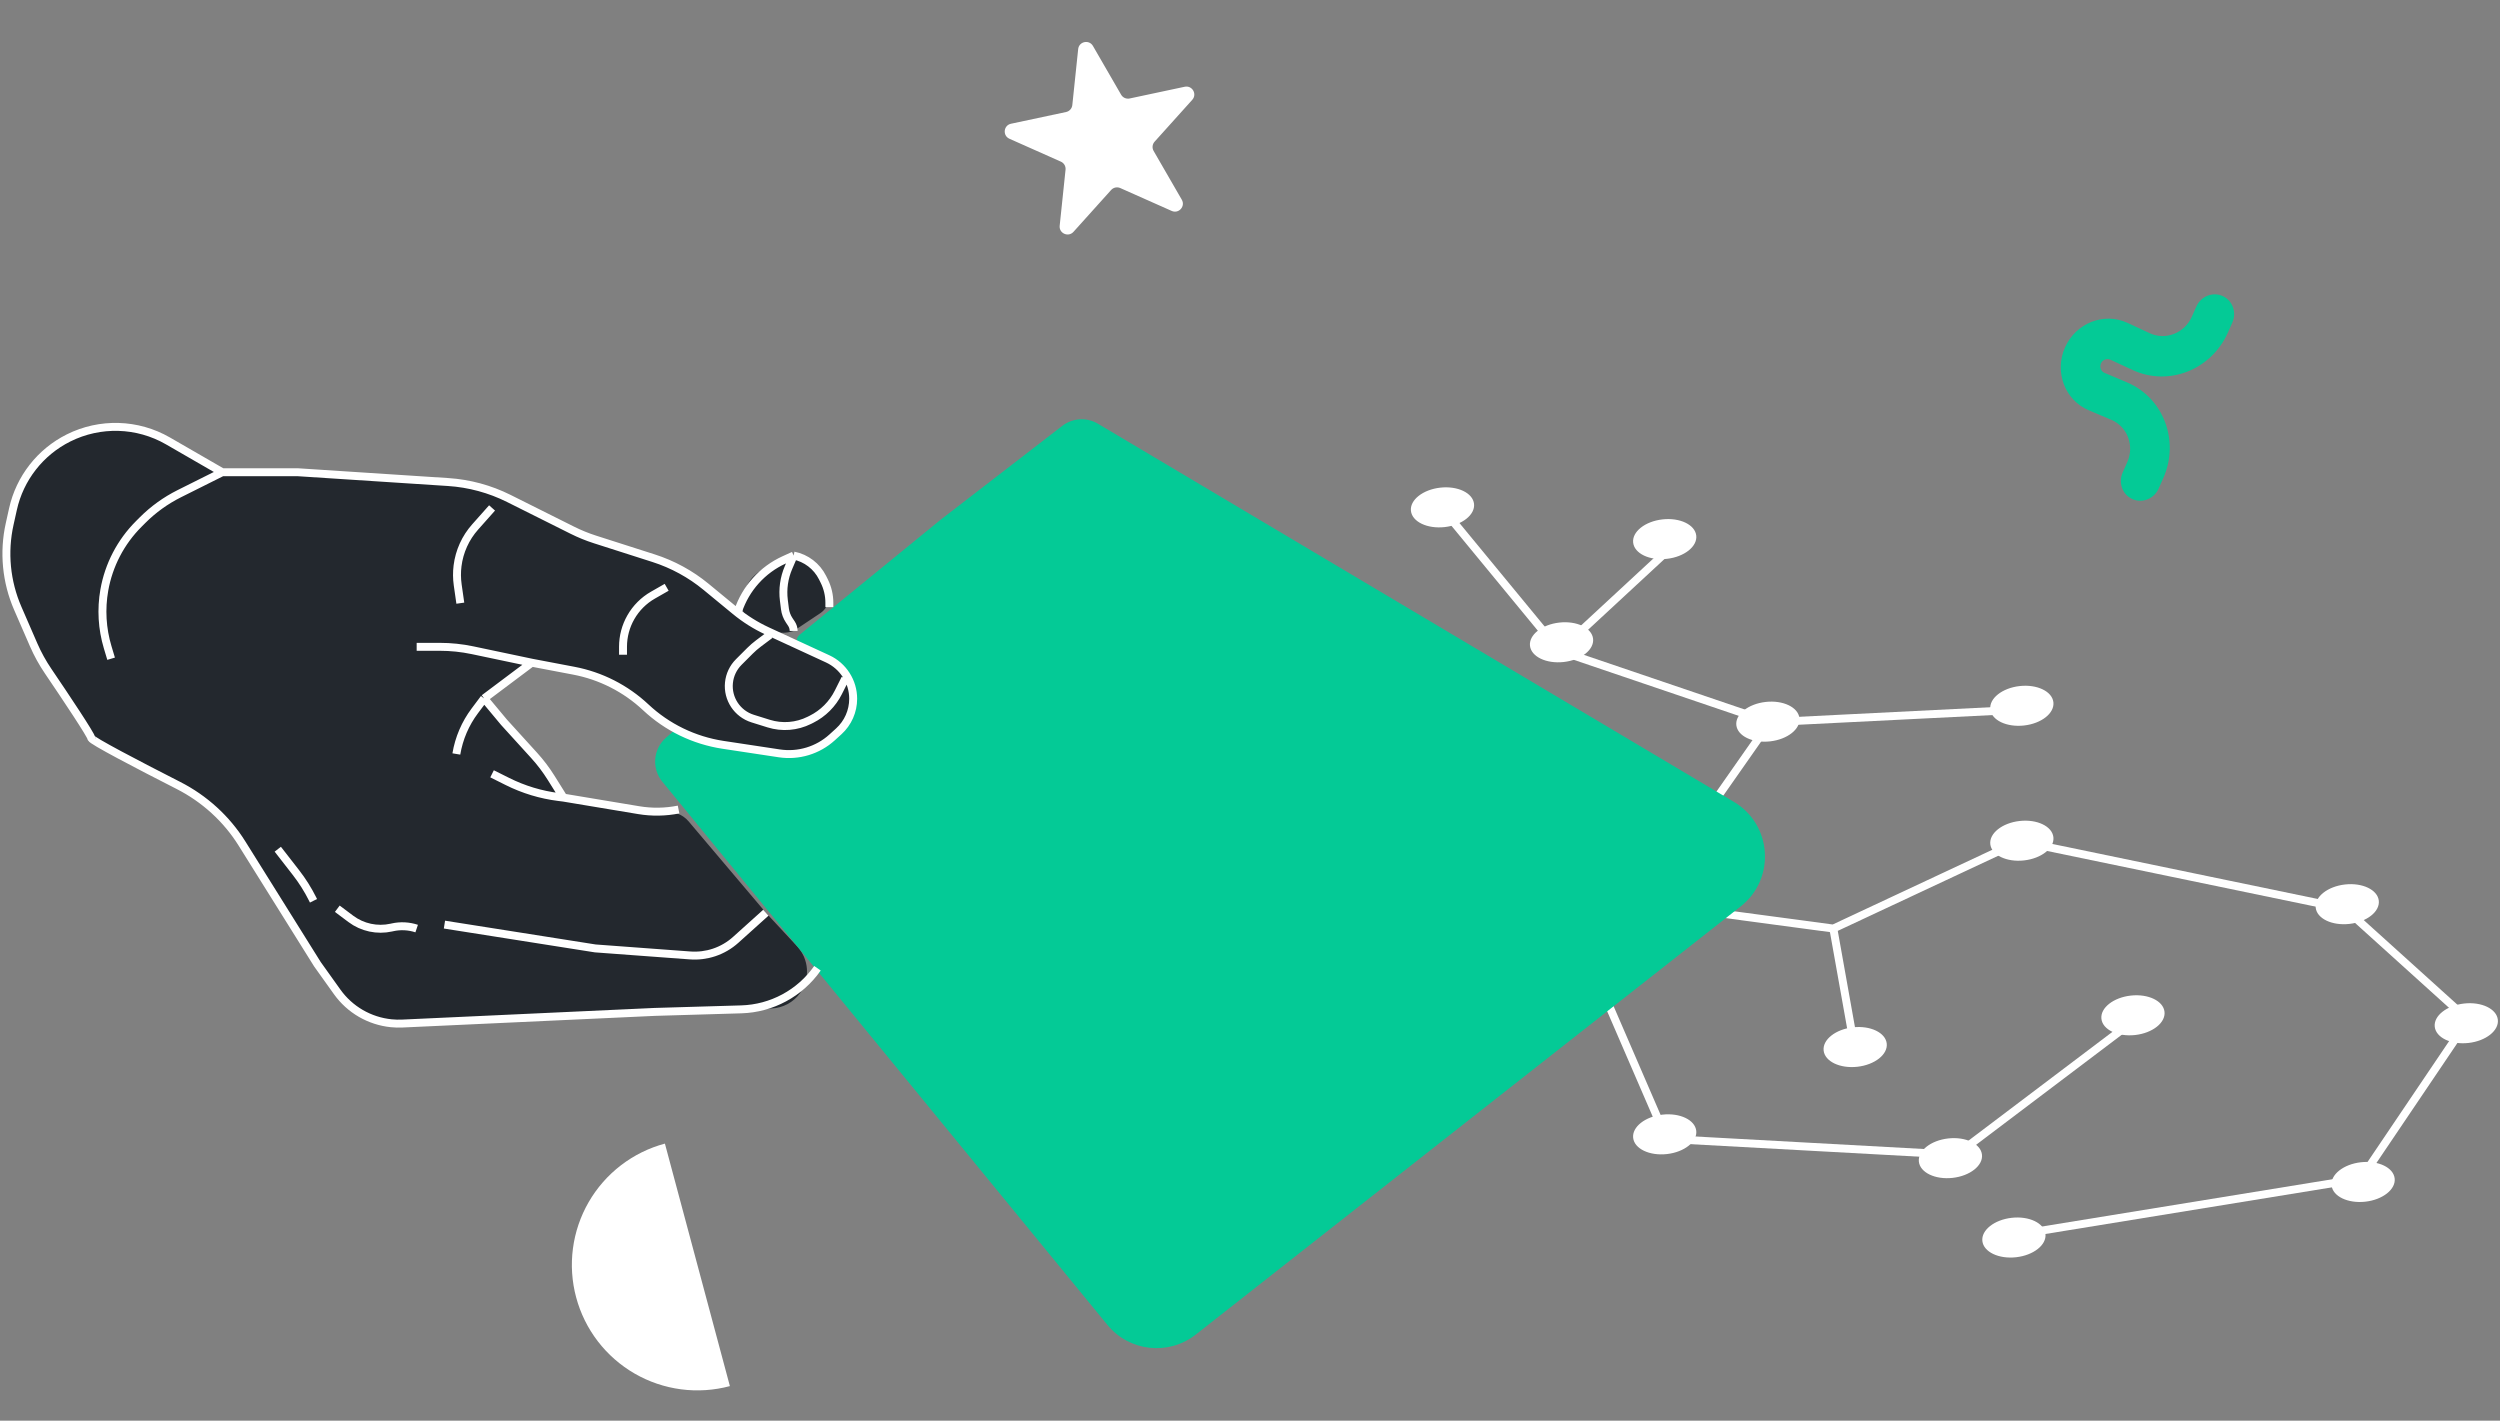
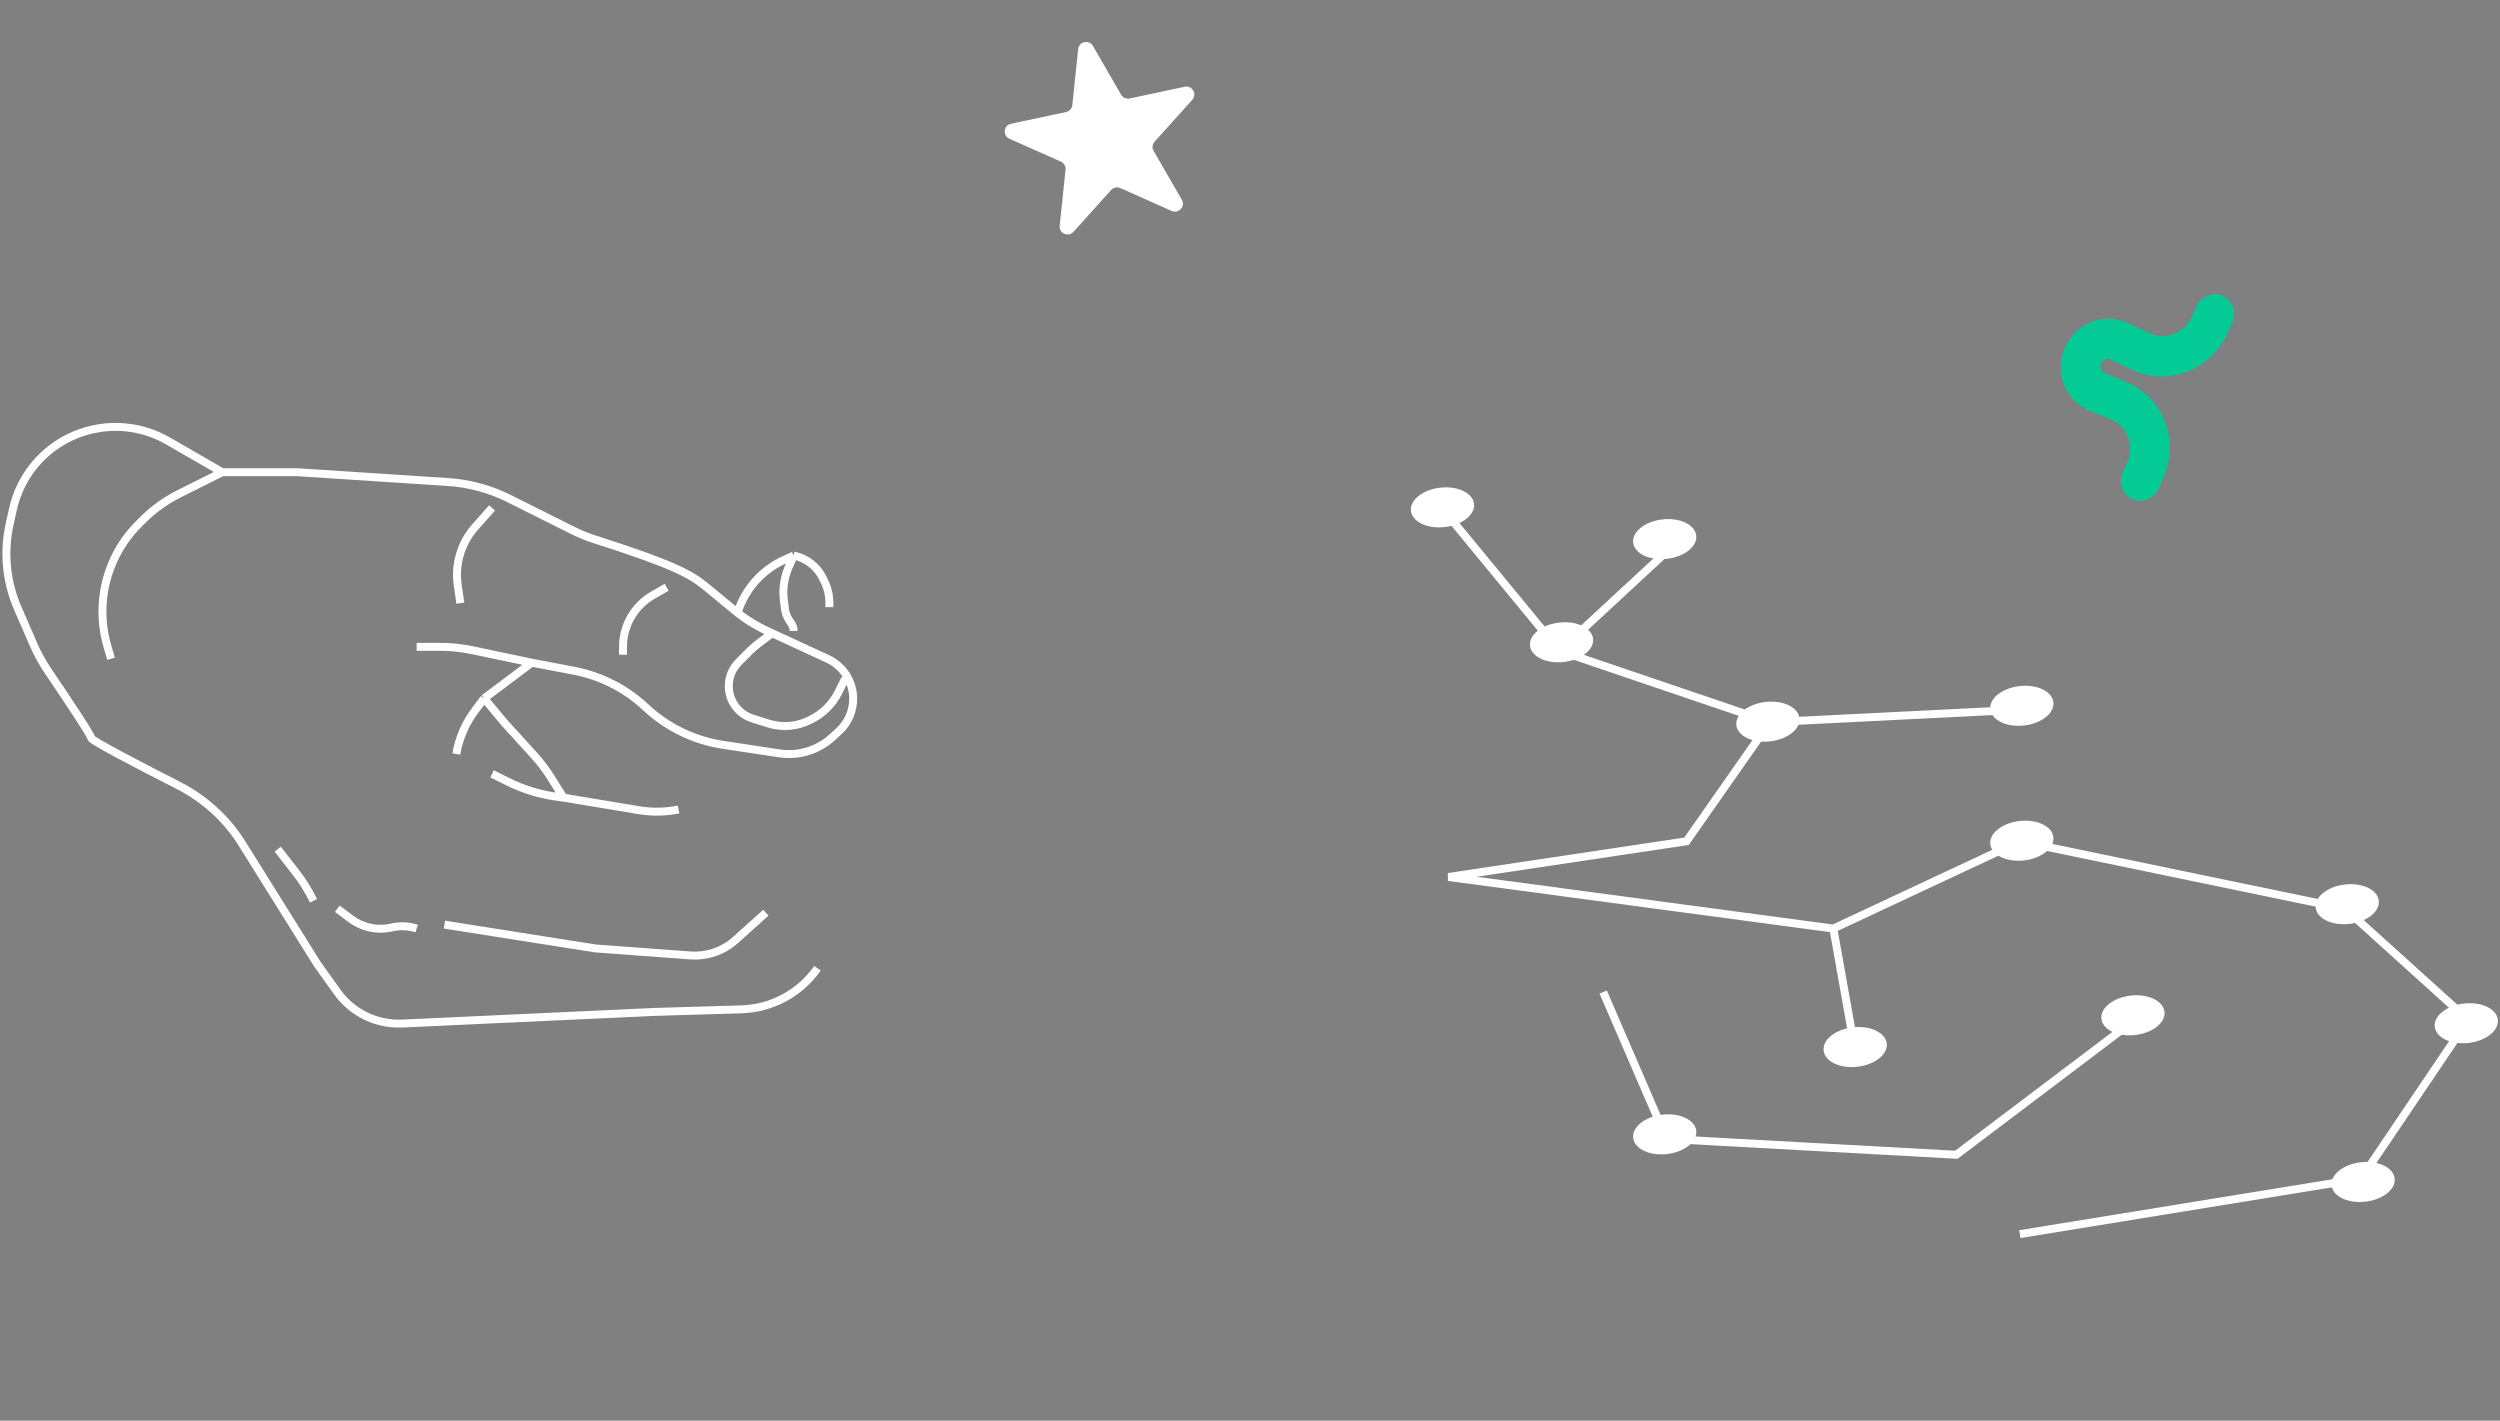
<svg xmlns="http://www.w3.org/2000/svg" width="315" height="179" viewBox="0 0 315 179" fill="none">
  <rect x="0" y="0" width="315" height="179" fill="#808080" stroke="none" />
  <path d="M231 117L254.5 106L295.5 114.5L311 128.5L297.5 148.5L254.5 155.5M231 117L233.5 131M231 117L182.5 110.5L212.5 106L223 91M223 91L253 89.5M223 91L196.5 82M196.5 82L210 69.5M196.5 82L182.5 65M202 125L210 143.5L246.5 145.5L269 128.5" stroke="white" />
-   <path d="M1.218 66.02L1.634 64.149C2.498 60.259 5.07 56.965 8.634 55.183C12.609 53.196 17.316 53.336 21.165 55.557L28 59.5H37.5L56.47 60.737C59.13 60.911 61.728 61.614 64.112 62.806L72.12 66.81C73.039 67.269 73.991 67.657 74.969 67.97L82.344 70.33C84.759 71.103 87.005 72.328 88.963 73.94L94.5 78.5C93.581 77.581 93.26 76.221 93.671 74.987L93.879 74.362C94.275 73.174 95.147 72.206 96.286 71.688L100 70C101.577 70.316 102.921 71.341 103.64 72.78L104.226 73.953C104.406 74.312 104.5 74.71 104.5 75.112C104.5 75.979 104.067 76.789 103.345 77.27L100 79.5C99.029 79.823 97.977 79.804 97.019 79.445L94.5 78.5L104.279 83.013C106.243 83.92 107.5 85.885 107.5 88.047C107.5 89.609 106.841 91.099 105.685 92.15L104.85 92.909C103.047 94.548 100.601 95.288 98.192 94.923L91.107 93.85C87.455 93.296 84.057 91.647 81.363 89.121C78.84 86.756 75.696 85.156 72.299 84.509L67 83.5L61 88L63.5 91L67.291 95.17C68.096 96.055 68.819 97.01 69.452 98.024L71 100.5L82.404 102.401C82.798 102.466 83.201 102.46 83.593 102.381C84.769 102.146 85.981 102.569 86.757 103.485L96.5 115L100.439 119.242C101.933 120.851 102.101 123.285 100.841 125.084C99.997 126.289 98.633 127.025 97.162 127.069L82.5 127.5L50.697 128.968C50.233 128.989 49.768 128.977 49.306 128.931C46.569 128.657 44.083 127.217 42.485 124.979L40 121.5L30.483 106.272C28.532 103.151 25.756 100.635 22.477 98.964C17.295 96.324 11.5 93.295 11.5 93C11.5 92.659 8.344 87.922 6.072 84.573C5.36 83.525 4.746 82.415 4.24 81.253L2.238 76.648C0.784 73.302 0.426 69.582 1.218 66.02Z" fill="#23282E" />
  <path d="M135.85 6.185C135.951 5.221 137.226 4.95 137.711 5.789L141.26 11.931C141.477 12.306 141.91 12.499 142.334 12.409L149.273 10.931C150.22 10.73 150.872 11.858 150.224 12.578L145.479 17.852C145.19 18.174 145.14 18.646 145.357 19.021L148.906 25.163C149.391 26.002 148.519 26.971 147.634 26.577L141.152 23.694C140.756 23.518 140.292 23.617 140.002 23.939L135.258 29.212C134.61 29.933 133.419 29.403 133.52 28.439L134.259 21.384C134.304 20.953 134.066 20.542 133.67 20.366L127.189 17.483C126.304 17.09 126.439 15.793 127.387 15.591L134.325 14.114C134.749 14.024 135.066 13.671 135.112 13.24L135.85 6.185Z" fill="white" />
-   <path d="M83.778 144.094C81.772 144.631 79.891 145.559 78.243 146.823C76.595 148.088 75.212 149.664 74.174 151.463C73.135 153.262 72.461 155.248 72.19 157.307C71.919 159.367 72.056 161.459 72.594 163.465C73.131 165.472 74.059 167.353 75.323 169.001C76.588 170.648 78.165 172.031 79.963 173.07C81.762 174.108 83.748 174.782 85.807 175.053C87.867 175.325 89.959 175.187 91.966 174.65L87.872 159.372L83.778 144.094Z" fill="white" />
-   <path d="M87.84 93.136L85 92L83.914 92.95C82.29 94.371 82.086 96.826 83.454 98.495L139.532 166.937C142.292 170.305 147.239 170.848 150.663 168.158L219.329 114.206C223.747 110.735 223.304 103.911 218.475 101.039L138.336 53.389C136.926 52.55 135.147 52.658 133.848 53.66L118.5 65.5L100.725 80.001C100.194 80.434 100.349 81.283 101 81.5L103.636 82.554C105.15 83.16 106.361 84.342 107.003 85.84L107.08 86.02C107.357 86.666 107.5 87.363 107.5 88.067C107.5 89.608 106.815 91.071 105.631 92.058L105.002 92.582C104.668 92.86 104.309 93.106 103.929 93.317L103.525 93.542C101.239 94.811 98.598 95.29 96.012 94.902L92.301 94.345C90.772 94.116 89.275 93.71 87.84 93.136Z" fill="#04CA96" />
-   <path d="M28 59.5L21.165 55.557C17.316 53.336 12.609 53.196 8.634 55.183V55.183C5.07 56.965 2.498 60.259 1.634 64.149L1.218 66.02C0.426 69.582 0.784 73.302 2.238 76.648L4.24 81.253C4.746 82.415 5.36 83.525 6.072 84.573C8.344 87.922 11.5 92.659 11.5 93C11.5 93.295 17.295 96.324 22.477 98.964C25.756 100.635 28.532 103.151 30.483 106.272L40 121.5L42.485 124.979C44.083 127.217 46.569 128.657 49.306 128.931V128.931C49.768 128.977 50.233 128.989 50.697 128.968L82.5 127.5L93.399 127.179C97.238 127.067 100.798 125.146 103 122V122M28 59.5H37.5L56.47 60.737C59.13 60.911 61.728 61.614 64.112 62.806L72.12 66.81C73.039 67.269 73.991 67.657 74.969 67.97L82.344 70.33C84.759 71.103 87.005 72.328 88.963 73.94L92.646 76.973C93.877 77.987 95.233 78.838 96.681 79.507L104.279 83.013C106.243 83.92 107.5 85.885 107.5 88.047V88.047C107.5 89.609 106.841 91.099 105.685 92.15L104.85 92.909C103.047 94.548 100.601 95.288 98.192 94.923L91.107 93.85C87.455 93.296 84.057 91.647 81.363 89.121V89.121C78.84 86.756 75.696 85.156 72.299 84.509L67 83.5M28 59.5L22.579 62.21C20.871 63.065 19.311 64.189 17.961 65.539L17.482 66.019C15.216 68.284 13.701 71.193 13.144 74.349V74.349C12.721 76.749 12.865 79.216 13.565 81.551L14 83M67 83.5L61 88M67 83.5L59.538 81.929C58.183 81.644 56.802 81.5 55.418 81.5H52.5M61 88L63.5 91L67.291 95.17C68.096 96.055 68.819 97.01 69.452 98.024L71 100.5M61 88L59.825 89.567C58.626 91.165 57.828 93.029 57.5 95V95M71 100.5L80.485 102.081C82.148 102.358 83.847 102.331 85.5 102V102M71 100.5L70.399 100.425C68.15 100.144 65.964 99.482 63.936 98.468L62 97.5M56 116.5L75 119.5L86.954 120.385C87.975 120.461 89 120.333 89.971 120.01V120.01C90.979 119.674 91.908 119.133 92.698 118.422L96.5 115M35 107L37.284 109.937C38.093 110.976 38.797 112.093 39.386 113.271L39.5 113.5M42.5 114.5L44.198 115.774C45.659 116.869 47.526 117.272 49.309 116.876L49.456 116.843C50.467 116.619 51.519 116.673 52.5 117V117M106.5 85.5L105.631 87.237C104.897 88.706 103.706 89.897 102.237 90.631L101.981 90.759C100.389 91.555 98.551 91.703 96.852 91.172L94.835 90.542C92.893 89.935 91.645 88.047 91.848 86.023V86.023C91.946 85.038 92.382 84.118 93.082 83.418L94.502 81.998C94.834 81.666 95.188 81.359 95.564 81.077L97 80M84 74L82.273 74.987C81.112 75.65 80.15 76.612 79.487 77.773V77.773C78.84 78.905 78.5 80.186 78.5 81.489V82.5M62 64L59.871 66.395C58.653 67.766 57.878 69.475 57.651 71.295V71.295C57.551 72.095 57.558 72.904 57.672 73.702L58 76M93 77V77C93.957 74.13 96.065 71.789 98.818 70.537L100 70M100 70V70C101.577 70.316 102.921 71.341 103.64 72.78L103.849 73.198C104.277 74.054 104.5 74.998 104.5 75.956V76.5M100 70L99.349 71.52C98.793 72.817 98.592 74.238 98.767 75.638L98.902 76.716C98.966 77.232 99.15 77.725 99.438 78.157L99.723 78.584C99.903 78.855 100 79.174 100 79.5V79.5" stroke="white" />
+   <path d="M28 59.5L21.165 55.557C17.316 53.336 12.609 53.196 8.634 55.183V55.183C5.07 56.965 2.498 60.259 1.634 64.149L1.218 66.02C0.426 69.582 0.784 73.302 2.238 76.648L4.24 81.253C4.746 82.415 5.36 83.525 6.072 84.573C8.344 87.922 11.5 92.659 11.5 93C11.5 93.295 17.295 96.324 22.477 98.964C25.756 100.635 28.532 103.151 30.483 106.272L40 121.5L42.485 124.979C44.083 127.217 46.569 128.657 49.306 128.931V128.931C49.768 128.977 50.233 128.989 50.697 128.968L82.5 127.5L93.399 127.179C97.238 127.067 100.798 125.146 103 122V122M28 59.5H37.5L56.47 60.737C59.13 60.911 61.728 61.614 64.112 62.806L72.12 66.81C73.039 67.269 73.991 67.657 74.969 67.97C84.759 71.103 87.005 72.328 88.963 73.94L92.646 76.973C93.877 77.987 95.233 78.838 96.681 79.507L104.279 83.013C106.243 83.92 107.5 85.885 107.5 88.047V88.047C107.5 89.609 106.841 91.099 105.685 92.15L104.85 92.909C103.047 94.548 100.601 95.288 98.192 94.923L91.107 93.85C87.455 93.296 84.057 91.647 81.363 89.121V89.121C78.84 86.756 75.696 85.156 72.299 84.509L67 83.5M28 59.5L22.579 62.21C20.871 63.065 19.311 64.189 17.961 65.539L17.482 66.019C15.216 68.284 13.701 71.193 13.144 74.349V74.349C12.721 76.749 12.865 79.216 13.565 81.551L14 83M67 83.5L61 88M67 83.5L59.538 81.929C58.183 81.644 56.802 81.5 55.418 81.5H52.5M61 88L63.5 91L67.291 95.17C68.096 96.055 68.819 97.01 69.452 98.024L71 100.5M61 88L59.825 89.567C58.626 91.165 57.828 93.029 57.5 95V95M71 100.5L80.485 102.081C82.148 102.358 83.847 102.331 85.5 102V102M71 100.5L70.399 100.425C68.15 100.144 65.964 99.482 63.936 98.468L62 97.5M56 116.5L75 119.5L86.954 120.385C87.975 120.461 89 120.333 89.971 120.01V120.01C90.979 119.674 91.908 119.133 92.698 118.422L96.5 115M35 107L37.284 109.937C38.093 110.976 38.797 112.093 39.386 113.271L39.5 113.5M42.5 114.5L44.198 115.774C45.659 116.869 47.526 117.272 49.309 116.876L49.456 116.843C50.467 116.619 51.519 116.673 52.5 117V117M106.5 85.5L105.631 87.237C104.897 88.706 103.706 89.897 102.237 90.631L101.981 90.759C100.389 91.555 98.551 91.703 96.852 91.172L94.835 90.542C92.893 89.935 91.645 88.047 91.848 86.023V86.023C91.946 85.038 92.382 84.118 93.082 83.418L94.502 81.998C94.834 81.666 95.188 81.359 95.564 81.077L97 80M84 74L82.273 74.987C81.112 75.65 80.15 76.612 79.487 77.773V77.773C78.84 78.905 78.5 80.186 78.5 81.489V82.5M62 64L59.871 66.395C58.653 67.766 57.878 69.475 57.651 71.295V71.295C57.551 72.095 57.558 72.904 57.672 73.702L58 76M93 77V77C93.957 74.13 96.065 71.789 98.818 70.537L100 70M100 70V70C101.577 70.316 102.921 71.341 103.64 72.78L103.849 73.198C104.277 74.054 104.5 74.998 104.5 75.956V76.5M100 70L99.349 71.52C98.793 72.817 98.592 74.238 98.767 75.638L98.902 76.716C98.966 77.232 99.15 77.725 99.438 78.157L99.723 78.584C99.903 78.855 100 79.174 100 79.5V79.5" stroke="white" />
  <ellipse cx="209.753" cy="67.928" rx="4" ry="2.5" transform="rotate(-6.371 209.753 67.928)" fill="white" />
  <ellipse cx="181.753" cy="63.928" rx="4" ry="2.5" transform="rotate(-6.371 181.753 63.928)" fill="white" />
  <ellipse cx="196.753" cy="80.928" rx="4" ry="2.5" transform="rotate(-6.371 196.753 80.928)" fill="white" />
  <ellipse cx="254.753" cy="88.928" rx="4" ry="2.5" transform="rotate(-6.371 254.753 88.928)" fill="white" />
  <ellipse cx="222.753" cy="90.928" rx="4" ry="2.5" transform="rotate(-6.371 222.753 90.928)" fill="white" />
  <ellipse cx="233.753" cy="131.928" rx="4" ry="2.5" transform="rotate(-6.371 233.753 131.928)" fill="white" />
  <ellipse cx="268.753" cy="127.928" rx="4" ry="2.5" transform="rotate(-6.371 268.753 127.928)" fill="white" />
-   <ellipse cx="253.753" cy="155.928" rx="4" ry="2.5" transform="rotate(-6.371 253.753 155.928)" fill="white" />
  <ellipse cx="295.753" cy="113.928" rx="4" ry="2.5" transform="rotate(-6.371 295.753 113.928)" fill="white" />
  <ellipse cx="254.753" cy="105.928" rx="4" ry="2.5" transform="rotate(-6.371 254.753 105.928)" fill="white" />
  <ellipse cx="297.753" cy="148.928" rx="4" ry="2.5" transform="rotate(-6.371 297.753 148.928)" fill="white" />
  <ellipse cx="310.753" cy="128.928" rx="4" ry="2.5" transform="rotate(-6.371 310.753 128.928)" fill="white" />
  <ellipse cx="209.753" cy="142.928" rx="4" ry="2.5" transform="rotate(-6.371 209.753 142.928)" fill="white" />
-   <ellipse cx="245.753" cy="145.928" rx="4" ry="2.5" transform="rotate(-6.371 245.753 145.928)" fill="white" />
  <path fill-rule="evenodd" clip-rule="evenodd" d="M264.724 45.789C264.518 46.254 264.722 46.792 265.176 46.984L268.03 48.193C272.606 50.131 274.654 55.555 272.576 60.236L271.99 61.557C271.417 62.848 269.937 63.444 268.684 62.888C267.432 62.332 266.881 60.835 267.454 59.544L268.04 58.223C268.958 56.154 268.053 53.757 266.031 52.9L263.177 51.692C260.169 50.418 258.823 46.853 260.189 43.776C261.554 40.7 265.101 39.306 268.063 40.682L270.874 41.988C272.866 42.913 275.251 41.976 276.17 39.907L276.738 38.626C277.311 37.336 278.791 36.74 280.044 37.296C281.296 37.852 281.847 39.349 281.274 40.64L280.706 41.92C278.628 46.601 273.231 48.722 268.724 46.628L265.913 45.322C265.466 45.114 264.931 45.325 264.724 45.789Z" fill="#04CA96" />
</svg>